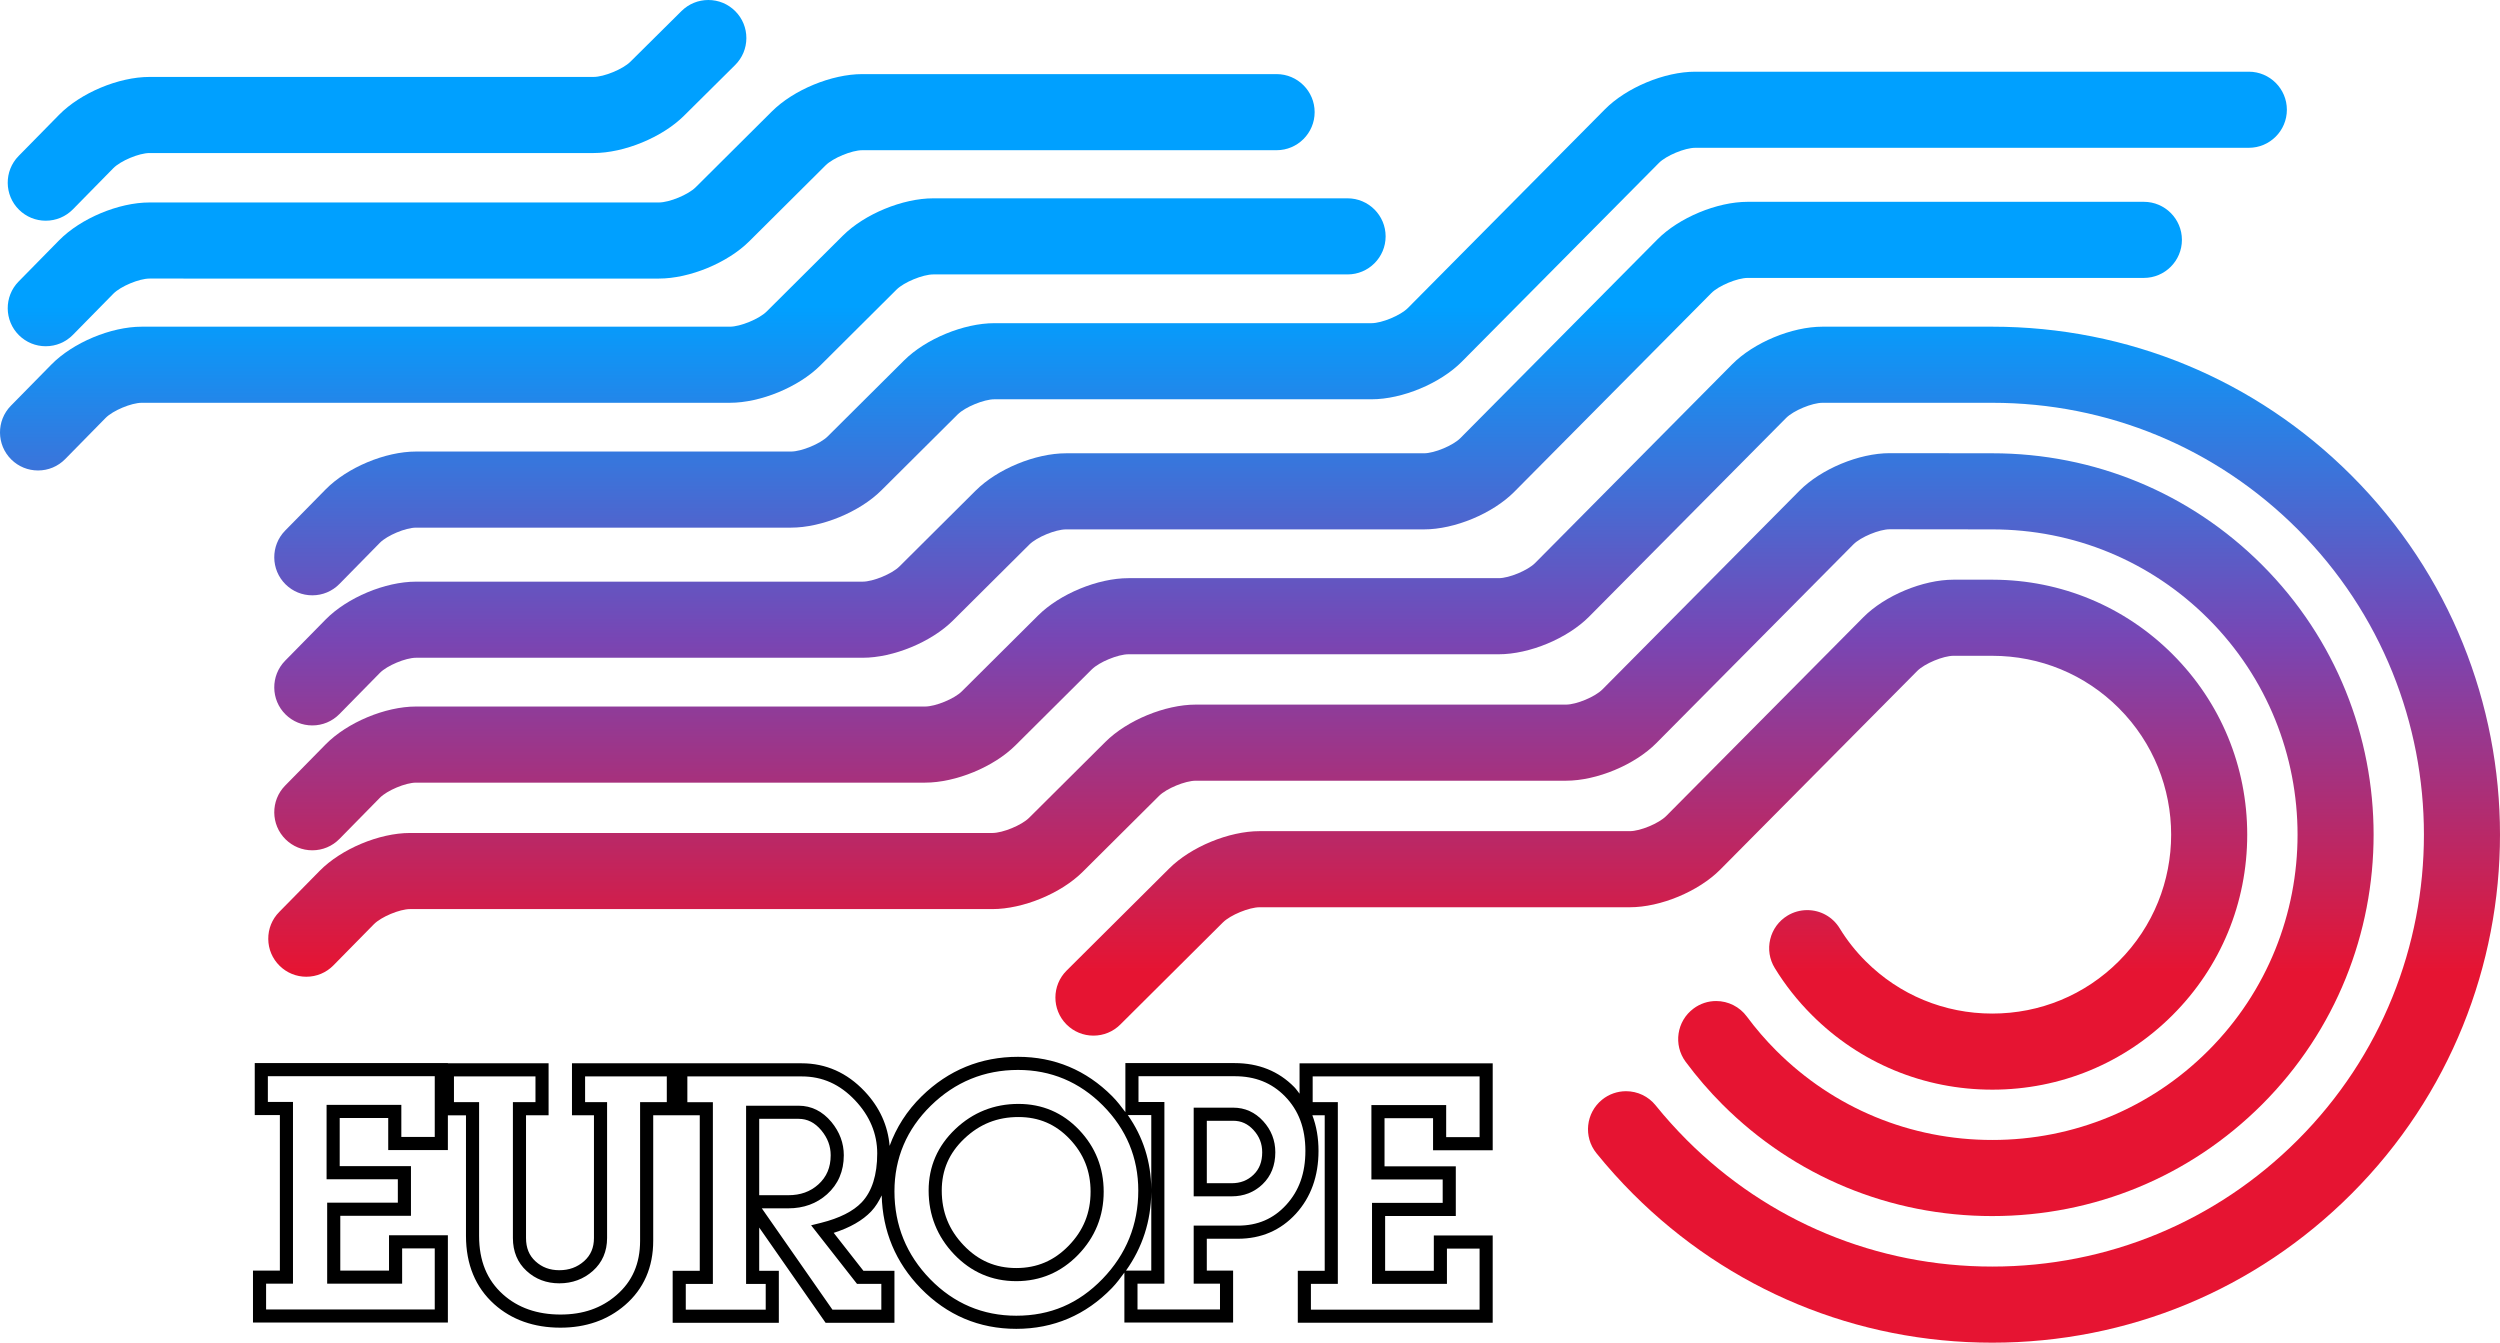
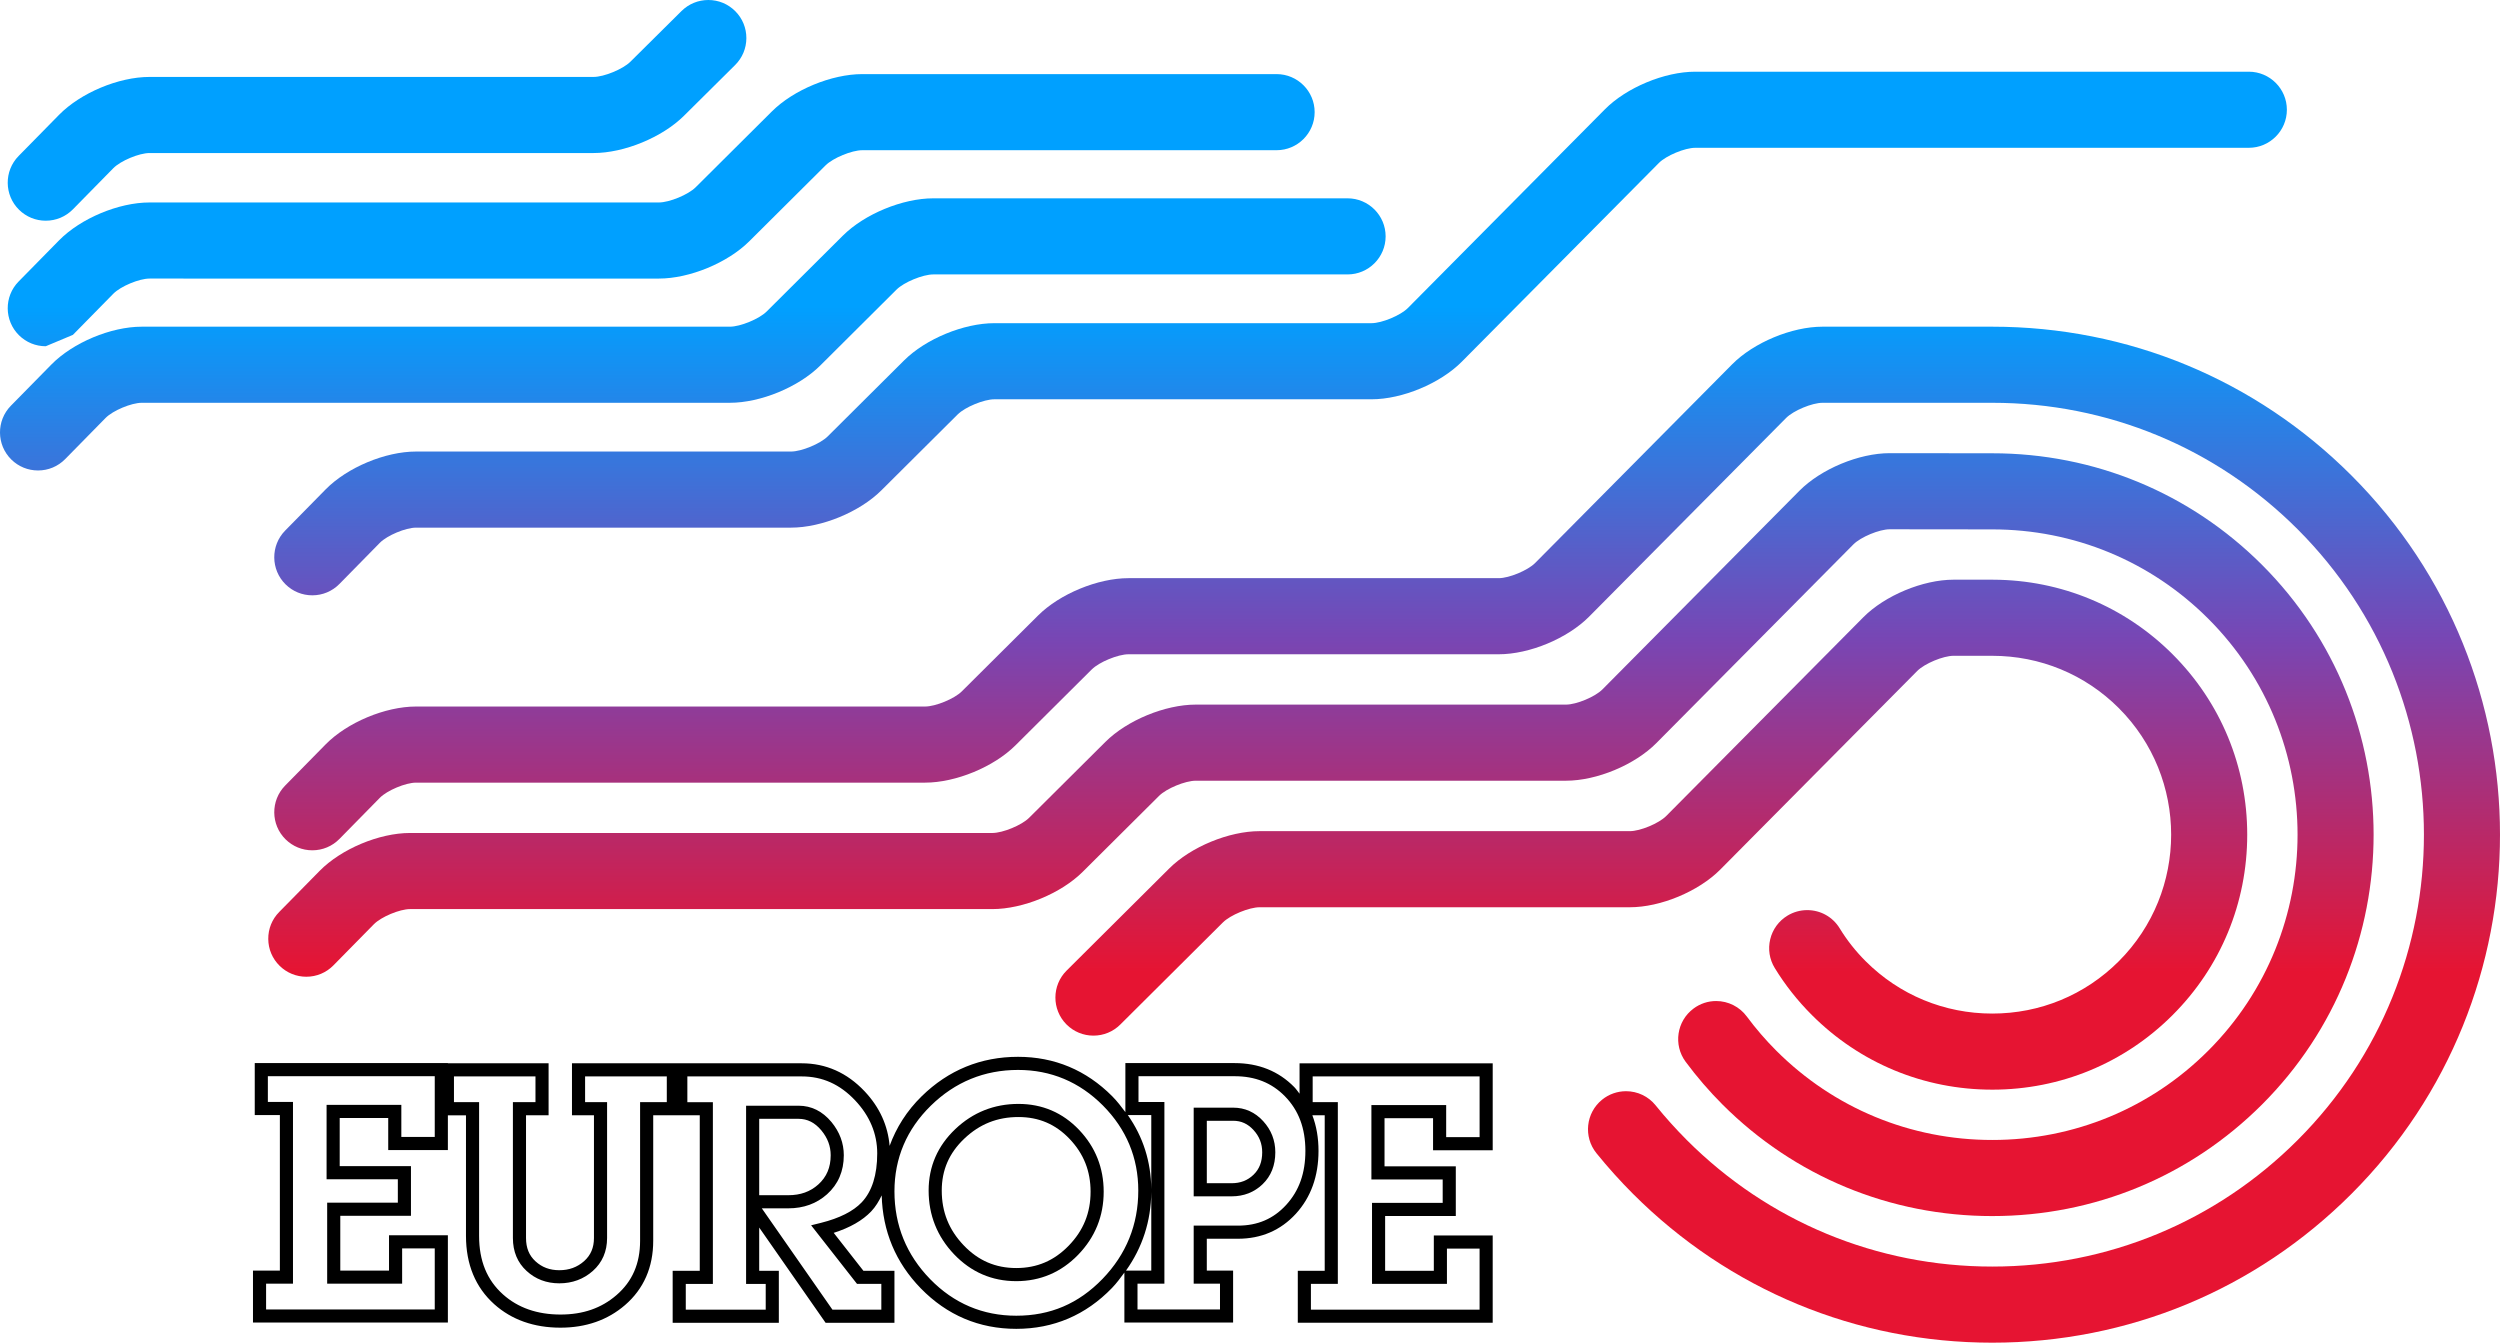
<svg xmlns="http://www.w3.org/2000/svg" xmlns:ns1="http://www.inkscape.org/namespaces/inkscape" xmlns:ns2="http://sodipodi.sourceforge.net/DTD/sodipodi-0.dtd" xmlns:xlink="http://www.w3.org/1999/xlink" version="1.1" id="圖層_1" x="0px" y="0px" width="599.988px" height="322.237px" viewBox="0 0 599.988 322.237" enable-background="new 0 0 599.988 322.237" xml:space="preserve" ns1:version="0.48.4 r9939" ns2:docname="TV5_Europe_1989.svg">
  <defs id="defs29">
    <linearGradient id="linearGradient3787">
      <stop style="stop-color:#e61432;stop-opacity:1;" offset="0" id="stop3789" />
      <stop id="stop3811" offset="0.5" style="stop-color:#7846b4;stop-opacity:1;" />
      <stop style="stop-color:#00a0ff;stop-opacity:1;" offset="1" id="stop3791" />
    </linearGradient>
    <linearGradient ns1:collect="always" xlink:href="#linearGradient3787" id="linearGradient3793" x1="319.992" y1="233.23" x2="319.992" y2="73.486" gradientUnits="userSpaceOnUse" />
    <linearGradient ns1:collect="always" xlink:href="#linearGradient3787" id="linearGradient3795" x1="319.992" y1="233.23" x2="319.992" y2="73.486" gradientUnits="userSpaceOnUse" />
    <linearGradient ns1:collect="always" xlink:href="#linearGradient3787" id="linearGradient3797" x1="319.992" y1="233.23" x2="319.992" y2="73.486" gradientUnits="userSpaceOnUse" />
    <linearGradient ns1:collect="always" xlink:href="#linearGradient3787" id="linearGradient3799" x1="319.992" y1="233.23" x2="319.992" y2="73.486" gradientUnits="userSpaceOnUse" />
    <linearGradient ns1:collect="always" xlink:href="#linearGradient3787" id="linearGradient3801" x1="319.992" y1="233.23" x2="319.992" y2="73.486" gradientUnits="userSpaceOnUse" />
    <linearGradient ns1:collect="always" xlink:href="#linearGradient3787" id="linearGradient3803" x1="319.992" y1="233.23" x2="319.992" y2="73.486" gradientUnits="userSpaceOnUse" />
    <linearGradient ns1:collect="always" xlink:href="#linearGradient3787" id="linearGradient3805" x1="319.992" y1="233.23" x2="319.992" y2="73.486" gradientUnits="userSpaceOnUse" />
    <linearGradient ns1:collect="always" xlink:href="#linearGradient3787" id="linearGradient3807" x1="319.992" y1="233.23" x2="319.992" y2="73.486" gradientUnits="userSpaceOnUse" />
  </defs>
  <ns2:namedview pagecolor="#ffffff" bordercolor="#666666" borderopacity="1" objecttolerance="10" gridtolerance="10" guidetolerance="10" ns1:pageopacity="0" ns1:pageshadow="2" ns1:window-width="1366" ns1:window-height="638" id="namedview27" showgrid="false" ns1:zoom="0.51787101" ns1:cx="622.22391" ns1:cy="40.381293" ns1:window-x="0" ns1:window-y="25" ns1:window-maximized="1" ns1:current-layer="圖層_1" />
  <path ns1:connector-curvature="0" id="path5" d="m 258.985,271.175 c -3.939,-4.145 -8.84,-6.241 -14.569,-6.241 -5.824,0 -10.919,2.029 -15.144,6.038 -4.249,4.035 -6.405,8.997 -6.405,14.759 0,5.892 2.057,11.039 6.109,15.295 4.077,4.274 9.099,6.445 14.922,6.445 5.784,0 10.786,-2.134 14.863,-6.341 4.059,-4.195 6.12,-9.279 6.12,-15.116 0.001,-5.731 -1.983,-10.725 -5.896,-14.839 z m -2.485,27.766 c -3.508,3.622 -7.631,5.382 -12.6,5.382 -5,0 -9.136,-1.79 -12.641,-5.474 -3.527,-3.702 -5.243,-7.988 -5.243,-13.118 0,-4.932 1.775,-9.015 5.421,-12.471 3.675,-3.487 7.918,-5.178 12.979,-5.178 4.901,0 8.92,1.721 12.287,5.257 3.385,3.562 5.031,7.706 5.031,12.675 -10e-4,5.062 -1.713,9.287 -5.234,12.927 z" style="fill:#000000;fill-opacity:1;stroke:none" />
  <path ns1:connector-curvature="0" id="path7" d="m 295.969,265.832 h -9.49 v 21.283 h 9.111 c 2.92,0 5.42,-0.978 7.432,-2.915 2.022,-1.949 3.047,-4.524 3.047,-7.656 0,-2.847 -0.979,-5.361 -2.909,-7.472 -1.97,-2.153 -4.39,-3.24 -7.191,-3.24 z m 4.87,16.099 c -1.423,1.371 -3.139,2.035 -5.248,2.035 h -5.962 V 268.98 h 6.341 c 1.909,0 3.502,0.726 4.867,2.221 1.402,1.53 2.085,3.276 2.085,5.343 -0.001,2.276 -0.683,4.04 -2.083,5.387 z" style="stroke:none;fill:#000000;fill-opacity:1" />
  <path ns1:connector-curvature="0" id="path9" d="m 311.886,262.486 c -0.424,-0.535 -0.792,-1.106 -1.278,-1.599 -3.745,-3.819 -8.561,-5.75 -14.31,-5.75 h -26.213 v 11.771 c -0.976,-1.305 -1.959,-2.608 -3.162,-3.819 -6.248,-6.272 -13.852,-9.458 -22.6,-9.458 -8.929,0 -16.712,3.186 -23.126,9.47 -3.604,3.531 -6.1,7.535 -7.693,11.9 -0.413,-4.828 -2.362,-9.236 -6.009,-13.1 -4.215,-4.457 -9.292,-6.715 -15.088,-6.715 h -29.233 -1.361 -24.543 v 12.479 h 5.276 v 29.457 c 0,2.312 -0.775,4.133 -2.364,5.547 -1.654,1.463 -3.601,2.176 -5.953,2.176 -2.285,0 -4.154,-0.701 -5.719,-2.139 -1.528,-1.397 -2.269,-3.223 -2.269,-5.584 v -29.457 h 5.417 v -12.479 h -24.171 v -0.049 h -46.35 v 12.479 h 6.03 v 37.315 h -6.454 v 12.478 h 46.775 V 296.457 H 93.362 v 8.475 H 81.668 V 291.785 H 98.629 V 279.866 H 81.526 v -11.548 h 11.645 v 7.687 h 14.316 v -8.339 h 4.345 V 296.6 c 0,6.844 2.285,12.366 6.789,16.407 4.173,3.732 9.52,5.628 15.891,5.628 6.119,0 11.331,-1.827 15.494,-5.425 4.486,-3.875 6.762,-9.07 6.762,-15.437 v -30.107 h 5.046 1.361 4.763 v 37.315 h -6.503 v 12.478 h 25.481 V 304.98 h -4.711 v -10.375 l 15.931,22.853 h 16.527 V 304.98 h -7.451 l -7.127,-9.102 c 3.914,-1.243 6.937,-2.977 9.012,-5.165 1.031,-1.089 1.821,-2.404 2.506,-3.825 0.225,8.572 3.328,16.093 9.378,22.306 6.294,6.45 14.003,9.722 22.917,9.722 8.945,0 16.675,-3.297 22.969,-9.804 1.135,-1.174 2.048,-2.44 2.98,-3.702 v 11.999 h 26.093 v -12.478 h -6.313 v -7.639 h 7.469 c 5.583,0 10.261,-2.017 13.907,-5.995 3.607,-3.954 5.434,-9.028 5.434,-15.086 0,-3.124 -0.495,-5.977 -1.476,-8.547 h 2.964 v 37.315 h -6.46 v 12.478 h 46.776 V 296.505 H 344.11 v 8.475 h -11.686 v -13.147 h 16.961 V 279.914 H 332.28 v -11.548 h 11.646 v 7.687 h 14.316 v -20.866 h -46.356 v 7.299 z m -207.548,10.367 h -8.019 v -7.685 H 78.378 v 17.845 h 17.101 v 5.62 h -16.96 v 19.445 H 96.51 v -8.474 h 7.828 v 14.655 H 63.861 v -6.182 h 6.454 v -43.611 h -6.03 v -6.182 h 40.053 v 14.569 z m 55.689,-8.339 h -6.408 v 33.258 c 0,5.487 -1.854,9.755 -5.672,13.051 -3.626,3.137 -8.02,4.66 -13.434,4.66 -5.575,0 -10.214,-1.622 -13.791,-4.826 -3.862,-3.462 -5.741,-8.063 -5.741,-14.059 v -32.084 h -6.033 v -6.18 h 19.563 v 6.18 h -5.418 v 32.607 c 0,3.247 1.107,5.909 3.287,7.902 2.14,1.973 4.782,2.971 7.851,2.971 3.111,0 5.814,-0.998 8.043,-2.971 2.27,-2.023 3.422,-4.687 3.422,-7.902 v -32.607 h -5.277 v -6.18 h 19.608 v 6.18 z m 116.275,20.885 c -0.062,-6.604 -1.965,-12.563 -5.633,-17.783 h 5.633 v 17.783 z m -69.491,3.15 c -2.045,2.157 -5.338,3.817 -9.79,4.932 l -2.356,0.584 11.017,14.063 h 5.833 v 6.181 H 199.779 L 182.83,289.994 h 6.369 c 3.665,0 6.789,-1.138 9.289,-3.377 2.669,-2.397 4.021,-5.553 4.021,-9.36 0,-2.907 -0.996,-5.589 -2.967,-7.981 -2.164,-2.595 -4.818,-3.91 -7.883,-3.91 h -12.601 v 42.764 h 4.71 v 6.181 h -19.185 v -6.181 h 6.504 v -43.614 h -6.125 v -6.18 h 27.446 c 4.966,0 9.154,1.877 12.801,5.732 3.529,3.733 5.319,8.02 5.319,12.736 0,5.183 -1.251,9.13 -3.717,11.745 z m -24.605,-1.704 v -18.332 h 9.453 c 2.118,0 3.904,0.909 5.461,2.772 1.51,1.827 2.241,3.783 2.241,5.971 0,2.922 -0.975,5.217 -2.98,7.019 -1.924,1.728 -4.277,2.57 -7.182,2.57 h -6.993 z m 82.399,20.079 c -5.759,5.952 -12.532,8.842 -20.706,8.842 -8.031,0 -14.984,-2.952 -20.66,-8.774 -5.691,-5.836 -8.575,-12.927 -8.575,-21.069 0,-7.97 2.939,-14.895 8.735,-20.571 5.809,-5.687 12.847,-8.573 20.924,-8.573 7.877,0 14.731,2.873 20.367,8.531 5.636,5.677 8.493,12.545 8.493,20.422 0.001,8.167 -2.886,15.3 -8.578,21.192 z m 11.697,-20.854 v 18.861 h -6.066 c 3.929,-5.523 6.002,-11.826 6.066,-18.861 z m 32.378,3.098 c -3.065,3.347 -6.854,4.977 -11.583,4.977 h -10.618 v 13.934 h 6.313 v 6.182 h -19.796 v -6.182 h 6.454 v -43.611 h -6.217 v -6.182 h 23.064 c 4.941,0 8.889,1.575 12.066,4.803 3.314,3.382 4.925,7.675 4.925,13.123 10e-4,5.319 -1.505,9.563 -4.608,12.956 z m 6.356,-30.834 h 40.06 v 14.569 h -8.021 v -7.688 H 329.13 v 17.847 h 17.108 v 5.621 h -16.96 v 19.445 h 17.98 v -8.473 h 7.836 v 14.653 h -40.481 v -6.181 h 6.46 v -43.614 h -6.038 v -6.179 z" style="fill:#000000;fill-opacity:1;stroke:none" />
  <path ns1:connector-curvature="0" id="path11" d="m 478.131,291.851 c -24.482,0 -47.479,-9.512 -64.75,-26.781 -3.19,-3.192 -6.164,-6.643 -8.84,-10.256 -2.994,-4.047 -2.139,-9.776 1.907,-12.771 1.578,-1.176 3.457,-1.8 5.429,-1.8 2.888,0 5.634,1.388 7.347,3.712 2.151,2.899 4.532,5.661 7.072,8.2 13.82,13.82 32.229,21.432 51.835,21.432 19.605,0 38.015,-7.611 51.837,-21.432 28.579,-28.584 28.579,-75.09 -10e-4,-103.669 -13.826,-13.822 -32.235,-21.435 -51.836,-21.435 l -24.607,-0.028 c -2.49,0 -6.966,1.865 -8.718,3.628 l -47.277,47.676 c -5.19,5.237 -14.313,9.039 -21.691,9.039 h -88.863 c -2.508,0 -7.032,1.868 -8.802,3.635 l -18.317,18.22 c -5.204,5.188 -14.327,8.956 -21.69,8.956 H 98.401 c -2.479,0 -6.936,1.868 -8.672,3.635 l -9.708,9.871 c -1.73,1.76 -4.042,2.73 -6.51,2.73 -2.407,0 -4.68,-0.931 -6.401,-2.621 -1.74,-1.71 -2.708,-3.995 -2.729,-6.436 -0.021,-2.441 0.911,-4.743 2.622,-6.48 l 9.706,-9.868 c 5.182,-5.271 14.306,-9.096 21.694,-9.096 h 139.764 c 2.505,0 7.032,-1.869 8.807,-3.638 l 18.313,-18.217 c 5.204,-5.188 14.326,-8.954 21.689,-8.954 h 88.863 c 2.487,0 6.972,-1.869 8.725,-3.636 l 47.279,-47.678 c 5.191,-5.232 14.309,-9.03 21.68,-9.03 l 24.619,0.027 c 24.472,0.003 47.464,9.516 64.74,26.785 35.696,35.701 35.696,93.793 0.001,129.497 -17.273,17.271 -40.268,26.783 -64.752,26.783 z" style="stroke:none;fill:url(#linearGradient3807);fill-opacity:1" />
-   <path ns1:connector-curvature="0" id="path13" d="m 74.95,174.1 c -2.411,0 -4.685,-0.931 -6.403,-2.619 -3.588,-3.528 -3.639,-9.322 -0.114,-12.915 l 9.709,-9.877 c 5.18,-5.27 14.305,-9.094 21.698,-9.094 h 107.194 c 2.505,0 7.034,-1.868 8.809,-3.633 l 18.31,-18.218 c 5.206,-5.189 14.329,-8.956 21.691,-8.956 h 85.904 c 2.487,0 6.973,-1.869 8.727,-3.635 l 47.277,-47.678 c 5.193,-5.238 14.315,-9.04 21.691,-9.04 h 95.074 c 5.036,0 9.133,4.096 9.133,9.132 0,5.035 -4.097,9.132 -9.133,9.132 h -95.074 c -2.487,0 -6.973,1.869 -8.725,3.635 l -47.279,47.679 c -5.193,5.237 -14.316,9.039 -21.691,9.039 h -85.904 c -2.508,0 -7.033,1.868 -8.803,3.634 l -18.317,18.221 c -5.21,5.187 -14.333,8.952 -21.69,8.952 H 99.84 c -2.48,0 -6.936,1.867 -8.669,3.631 l -9.708,9.88 c -1.734,1.761 -4.046,2.73 -6.513,2.73 z" style="stroke:none;fill:url(#linearGradient3805);fill-opacity:1" />
  <path ns1:connector-curvature="0" id="path15" d="m 74.95,142.874 c -2.41,0 -4.684,-0.929 -6.402,-2.617 -3.588,-3.53 -3.639,-9.324 -0.114,-12.916 l 9.709,-9.877 c 5.185,-5.27 14.309,-9.095 21.698,-9.095 h 90 c 2.507,0 7.033,-1.868 8.804,-3.634 L 216.96,86.513 c 5.212,-5.187 14.334,-8.951 21.69,-8.951 h 90.505 c 2.488,0 6.973,-1.869 8.725,-3.635 l 47.278,-47.679 c 5.189,-5.237 14.313,-9.039 21.691,-9.039 h 132.858 c 5.034,0 9.131,4.096 9.131,9.132 0,5.035 -4.097,9.131 -9.131,9.131 H 406.85 c -2.487,0 -6.972,1.869 -8.725,3.636 l -47.278,47.678 c -5.188,5.237 -14.312,9.04 -21.691,9.04 H 238.65 c -2.506,0 -7.034,1.868 -8.809,3.633 l -18.31,18.218 c -5.205,5.188 -14.328,8.955 -21.691,8.955 h -90 c -2.477,0 -6.935,1.87 -8.674,3.637 l -9.702,9.875 c -1.735,1.762 -4.048,2.73 -6.514,2.73 z" style="stroke:none;fill:url(#linearGradient3803);fill-opacity:1" />
  <path ns1:connector-curvature="0" id="path17" d="m 9.126,112.91 c -2.41,0 -4.684,-0.93 -6.402,-2.619 -3.588,-3.528 -3.639,-9.321 -0.114,-12.915 l 9.709,-9.878 c 5.18,-5.27 14.305,-9.094 21.697,-9.094 H 175.17 c 2.507,0 7.038,-1.87 8.815,-3.637 l 18.297,-18.214 c 5.213,-5.189 14.338,-8.956 21.697,-8.956 h 99.432 c 5.035,0 9.132,4.096 9.132,9.132 0,5.036 -4.097,9.132 -9.132,9.132 H 223.98 c -2.508,0 -7.037,1.869 -8.81,3.635 l -18.302,18.219 c -5.216,5.188 -14.341,8.953 -21.697,8.953 H 34.017 c -2.479,0 -6.935,1.867 -8.669,3.632 l -9.707,9.88 c -1.736,1.762 -4.049,2.73 -6.515,2.73 z" style="stroke:none;fill:url(#linearGradient3801);fill-opacity:1" />
  <path ns1:connector-curvature="0" id="path19" d="M 10.98,52.969 C 8.569,52.969 6.295,52.039 4.578,50.35 0.99,46.821 0.94,41.028 4.465,37.437 l 9.708,-9.878 c 5.181,-5.27 14.306,-9.095 21.698,-9.095 h 106.577 c 2.51,0 7.05,-1.871 8.833,-3.639 L 163.562,2.645 C 165.292,0.938 167.575,0 169.997,0 c 2.454,0 4.755,0.959 6.48,2.7 1.717,1.73 2.658,4.027 2.647,6.467 -0.011,2.438 -0.97,4.727 -2.701,6.445 l -12.282,12.183 c -5.221,5.177 -14.345,8.934 -21.693,8.934 H 35.871 c -2.479,0 -6.935,1.867 -8.669,3.632 l -9.707,9.88 C 15.76,52 13.447,52.969 10.98,52.969 z" style="stroke:none;fill:url(#linearGradient3799);fill-opacity:1" />
-   <path ns1:connector-curvature="0" id="path21" d="m 10.98,83.096 c -2.411,0 -4.685,-0.93 -6.402,-2.618 C 0.99,76.948 0.939,71.155 4.465,67.563 l 9.708,-9.878 c 5.181,-5.27 14.306,-9.094 21.698,-9.094 h 122.262 c 2.506,0 7.034,-1.868 8.809,-3.634 l 18.31,-18.217 c 5.205,-5.188 14.329,-8.955 21.691,-8.955 h 99.433 c 5.036,0 9.133,4.096 9.133,9.131 0,5.036 -4.097,9.132 -9.133,9.132 h -99.433 c -2.507,0 -7.032,1.869 -8.805,3.635 l -18.315,18.221 c -5.211,5.187 -14.334,8.951 -21.691,8.951 H 35.871 c -2.479,0 -6.935,1.867 -8.669,3.633 l -9.708,9.879 c -1.734,1.761 -4.047,2.729 -6.514,2.729 z" style="stroke:none;fill:url(#linearGradient3797);fill-opacity:1" />
+   <path ns1:connector-curvature="0" id="path21" d="m 10.98,83.096 c -2.411,0 -4.685,-0.93 -6.402,-2.618 C 0.99,76.948 0.939,71.155 4.465,67.563 l 9.708,-9.878 c 5.181,-5.27 14.306,-9.094 21.698,-9.094 h 122.262 c 2.506,0 7.034,-1.868 8.809,-3.634 l 18.31,-18.217 c 5.205,-5.188 14.329,-8.955 21.691,-8.955 h 99.433 c 5.036,0 9.133,4.096 9.133,9.131 0,5.036 -4.097,9.132 -9.133,9.132 h -99.433 c -2.507,0 -7.032,1.869 -8.805,3.635 l -18.315,18.221 c -5.211,5.187 -14.334,8.951 -21.691,8.951 H 35.871 c -2.479,0 -6.935,1.867 -8.669,3.633 l -9.708,9.879 z" style="stroke:none;fill:url(#linearGradient3797);fill-opacity:1" />
  <path ns1:connector-curvature="0" id="path23" d="m 478.131,261.513 c -16.374,0 -31.747,-6.36 -43.287,-17.908 -3.415,-3.407 -6.415,-7.205 -8.912,-11.285 -1.273,-2.079 -1.659,-4.532 -1.087,-6.905 0.572,-2.373 2.034,-4.381 4.117,-5.652 1.437,-0.877 3.081,-1.341 4.757,-1.341 3.211,0 6.126,1.635 7.799,4.374 1.737,2.845 3.834,5.499 6.23,7.888 8.105,8.105 18.895,12.567 30.383,12.567 11.488,0 22.275,-4.46 30.373,-12.559 16.749,-16.748 16.748,-43.999 0,-60.748 -8.098,-8.097 -18.887,-12.556 -30.379,-12.556 h -0.755 l -0.007,-0.004 h -8.507 c -2.486,0 -6.971,1.869 -8.724,3.636 l -47.278,47.673 c -5.2,5.24 -14.323,9.043 -21.692,9.043 h -88.859 c -2.506,0 -7.034,1.869 -8.808,3.637 l -24.634,24.514 c -1.722,1.714 -4.01,2.658 -6.442,2.658 -2.441,0 -4.74,-0.955 -6.471,-2.688 -3.553,-3.573 -3.539,-9.365 0.027,-12.916 l 24.633,-24.514 c 5.208,-5.189 14.332,-8.956 21.694,-8.956 h 88.859 c 2.485,0 6.971,-1.87 8.725,-3.639 l 47.278,-47.672 c 5.189,-5.237 14.313,-9.039 21.691,-9.039 l 9.531,0.003 c 16.273,0.07 31.547,6.424 43.029,17.907 11.546,11.544 17.905,26.917 17.905,43.287 0,16.37 -6.359,31.742 -17.905,43.288 -11.543,11.547 -26.916,17.907 -43.284,17.907 z" style="stroke:none;fill:url(#linearGradient3795);fill-opacity:1" />
  <path ns1:connector-curvature="0" id="path25" d="m 478.125,322.237 c -32.561,0 -63.176,-12.683 -86.206,-35.712 -3.079,-3.079 -6.035,-6.365 -8.785,-9.768 -3.164,-3.919 -2.548,-9.68 1.371,-12.844 1.611,-1.307 3.647,-2.028 5.728,-2.028 2.782,0 5.377,1.241 7.117,3.406 2.289,2.837 4.808,5.638 7.484,8.322 19.577,19.576 45.606,30.358 73.291,30.358 27.694,0 53.726,-10.782 73.297,-30.36 40.413,-40.413 40.413,-106.171 0,-146.584 C 531.85,107.45 505.823,96.669 478.137,96.669 H 437.39 c -2.487,0 -6.973,1.869 -8.725,3.635 l -47.279,47.678 c -5.189,5.237 -14.313,9.039 -21.691,9.039 h -88.863 c -2.505,0 -7.034,1.868 -8.809,3.634 l -18.31,18.218 c -5.206,5.188 -14.329,8.956 -21.691,8.956 H 99.84 c -2.477,0 -6.936,1.868 -8.674,3.636 l -9.702,9.875 c -1.732,1.761 -4.045,2.729 -6.514,2.729 -2.409,0 -4.683,-0.932 -6.403,-2.622 -3.587,-3.523 -3.639,-9.314 -0.115,-12.91 l 9.71,-9.878 c 5.183,-5.27 14.308,-9.095 21.698,-9.095 h 122.181 c 2.507,0 7.033,-1.868 8.804,-3.634 l 18.315,-18.221 c 5.211,-5.187 14.334,-8.952 21.691,-8.952 h 88.863 c 2.487,0 6.972,-1.869 8.726,-3.636 l 47.277,-47.678 c 5.189,-5.237 14.313,-9.039 21.692,-9.039 h 40.735 c 32.575,0 63.188,12.681 86.212,35.708 47.533,47.534 47.533,124.878 0,172.412 -23.016,23.029 -53.633,35.713 -86.211,35.713 z" style="stroke:none;fill:url(#linearGradient3793);fill-opacity:1" />
</svg>